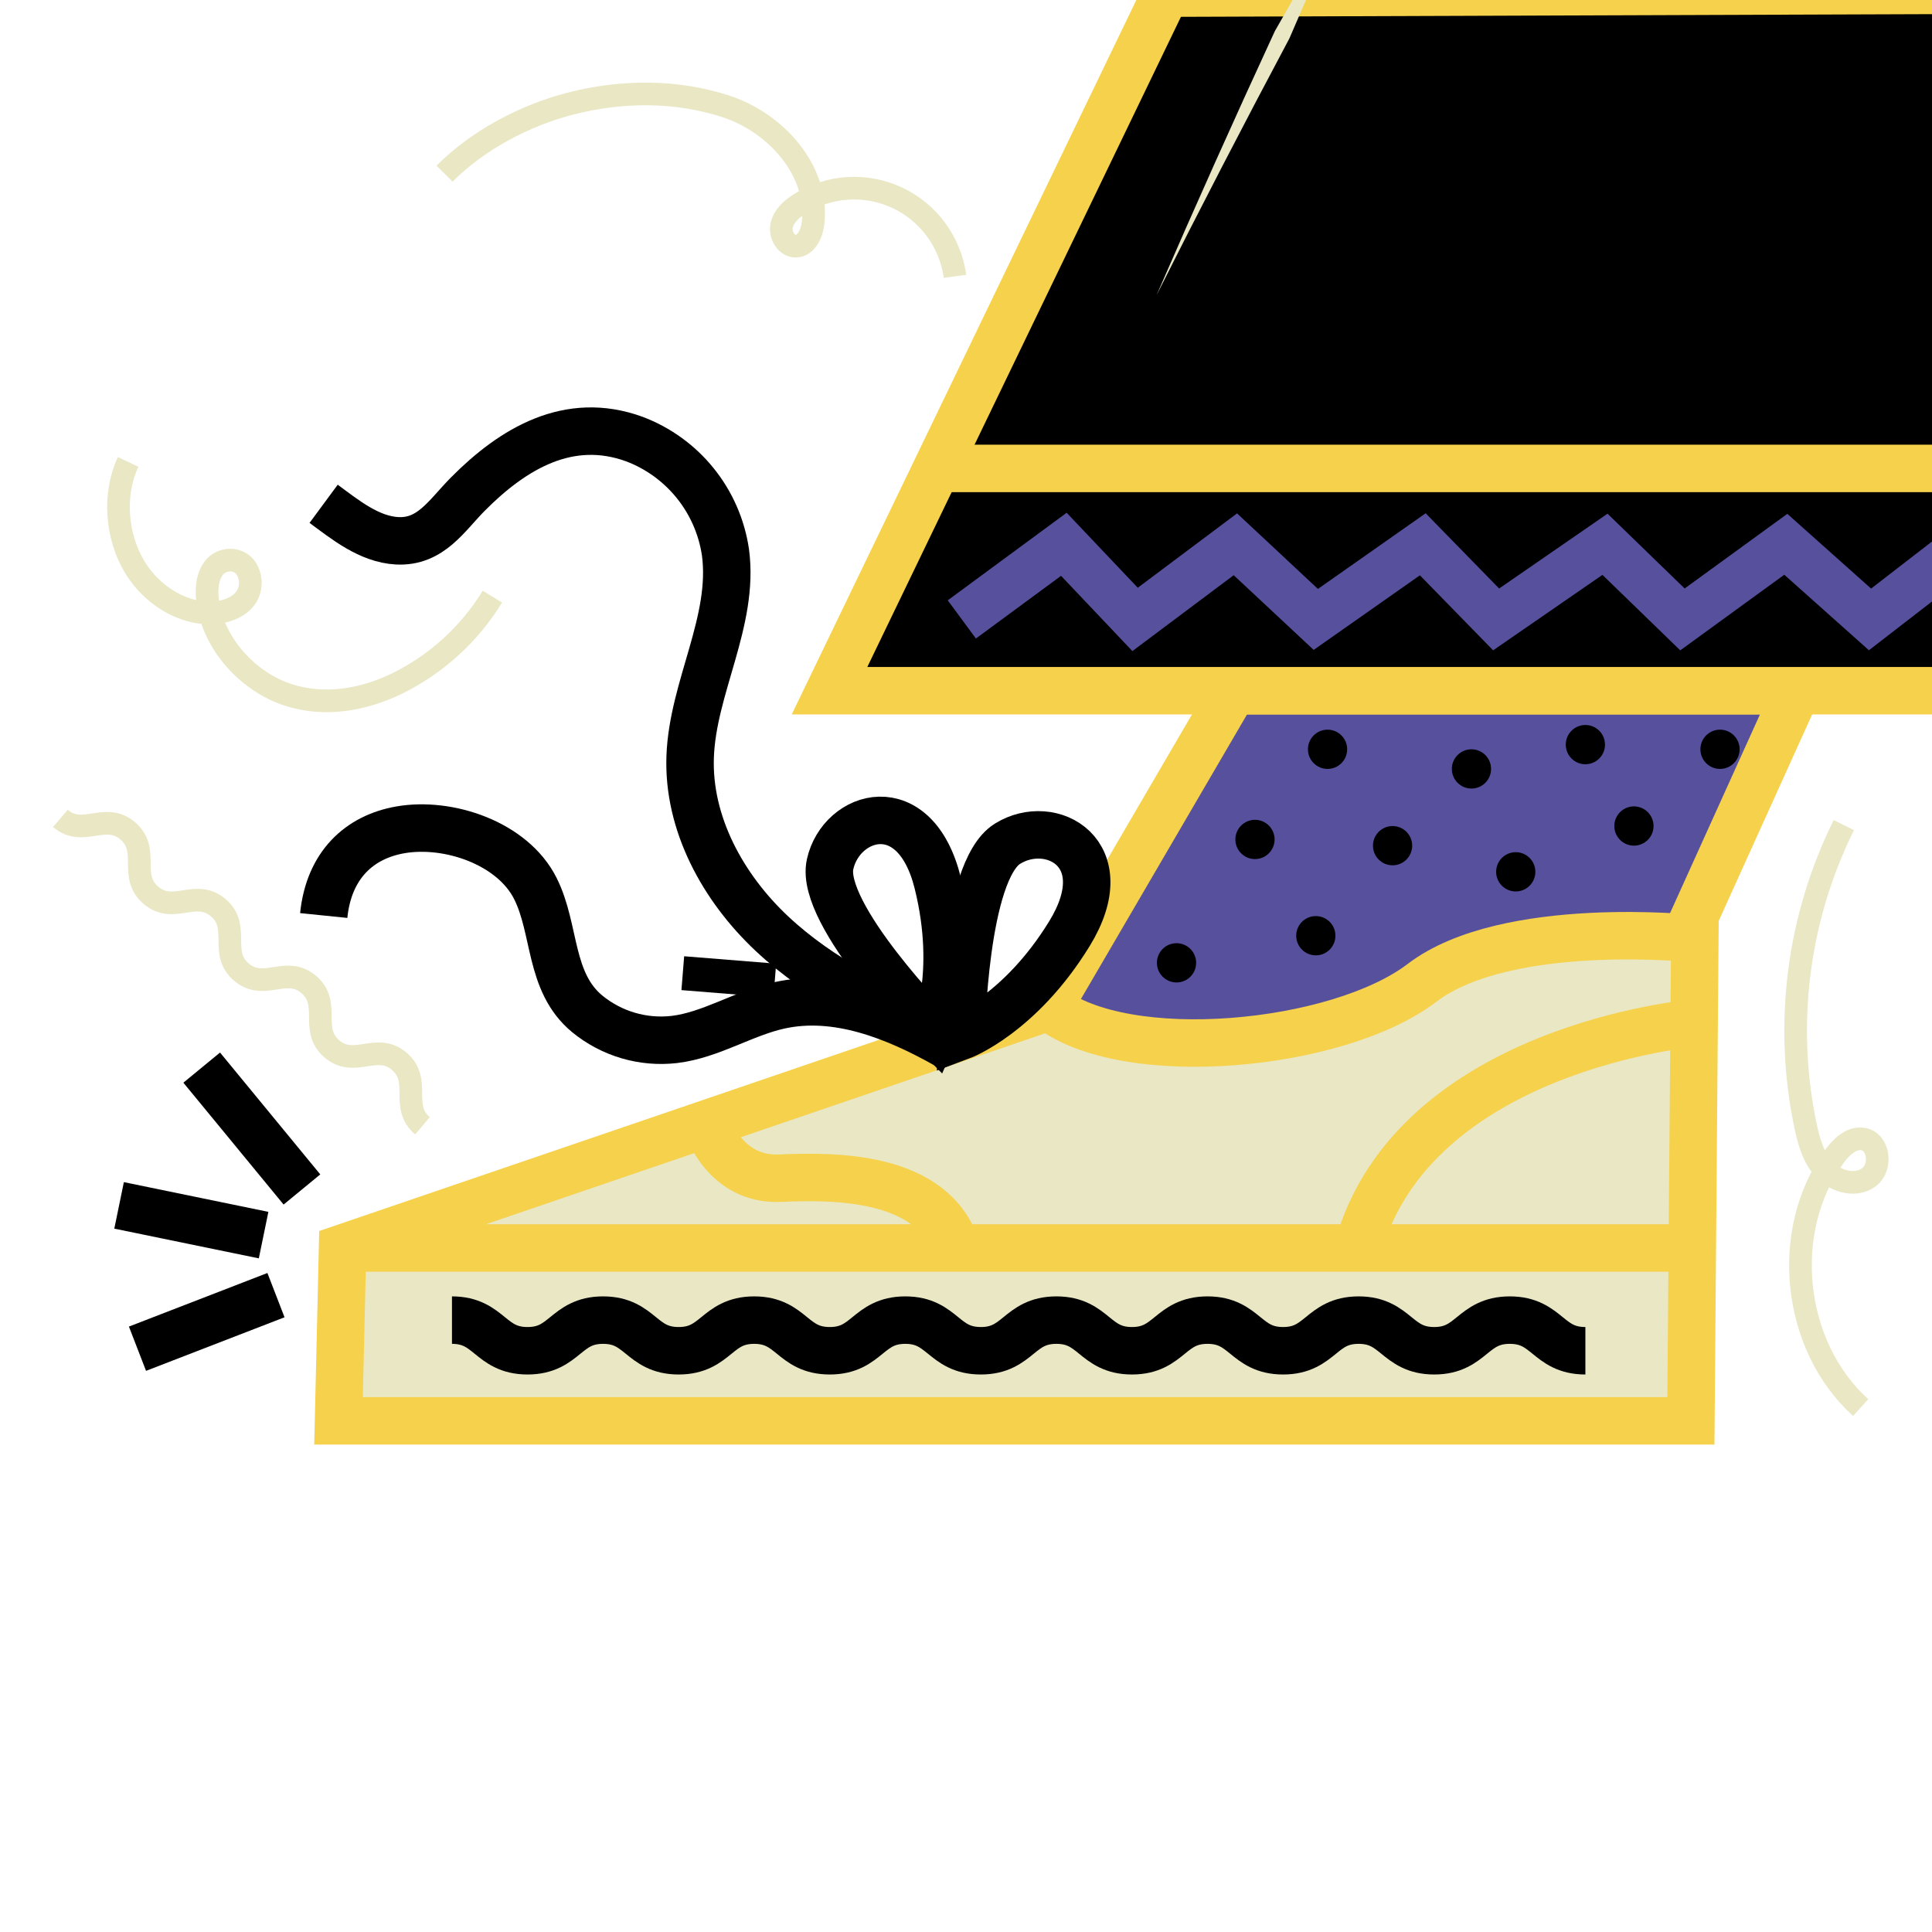
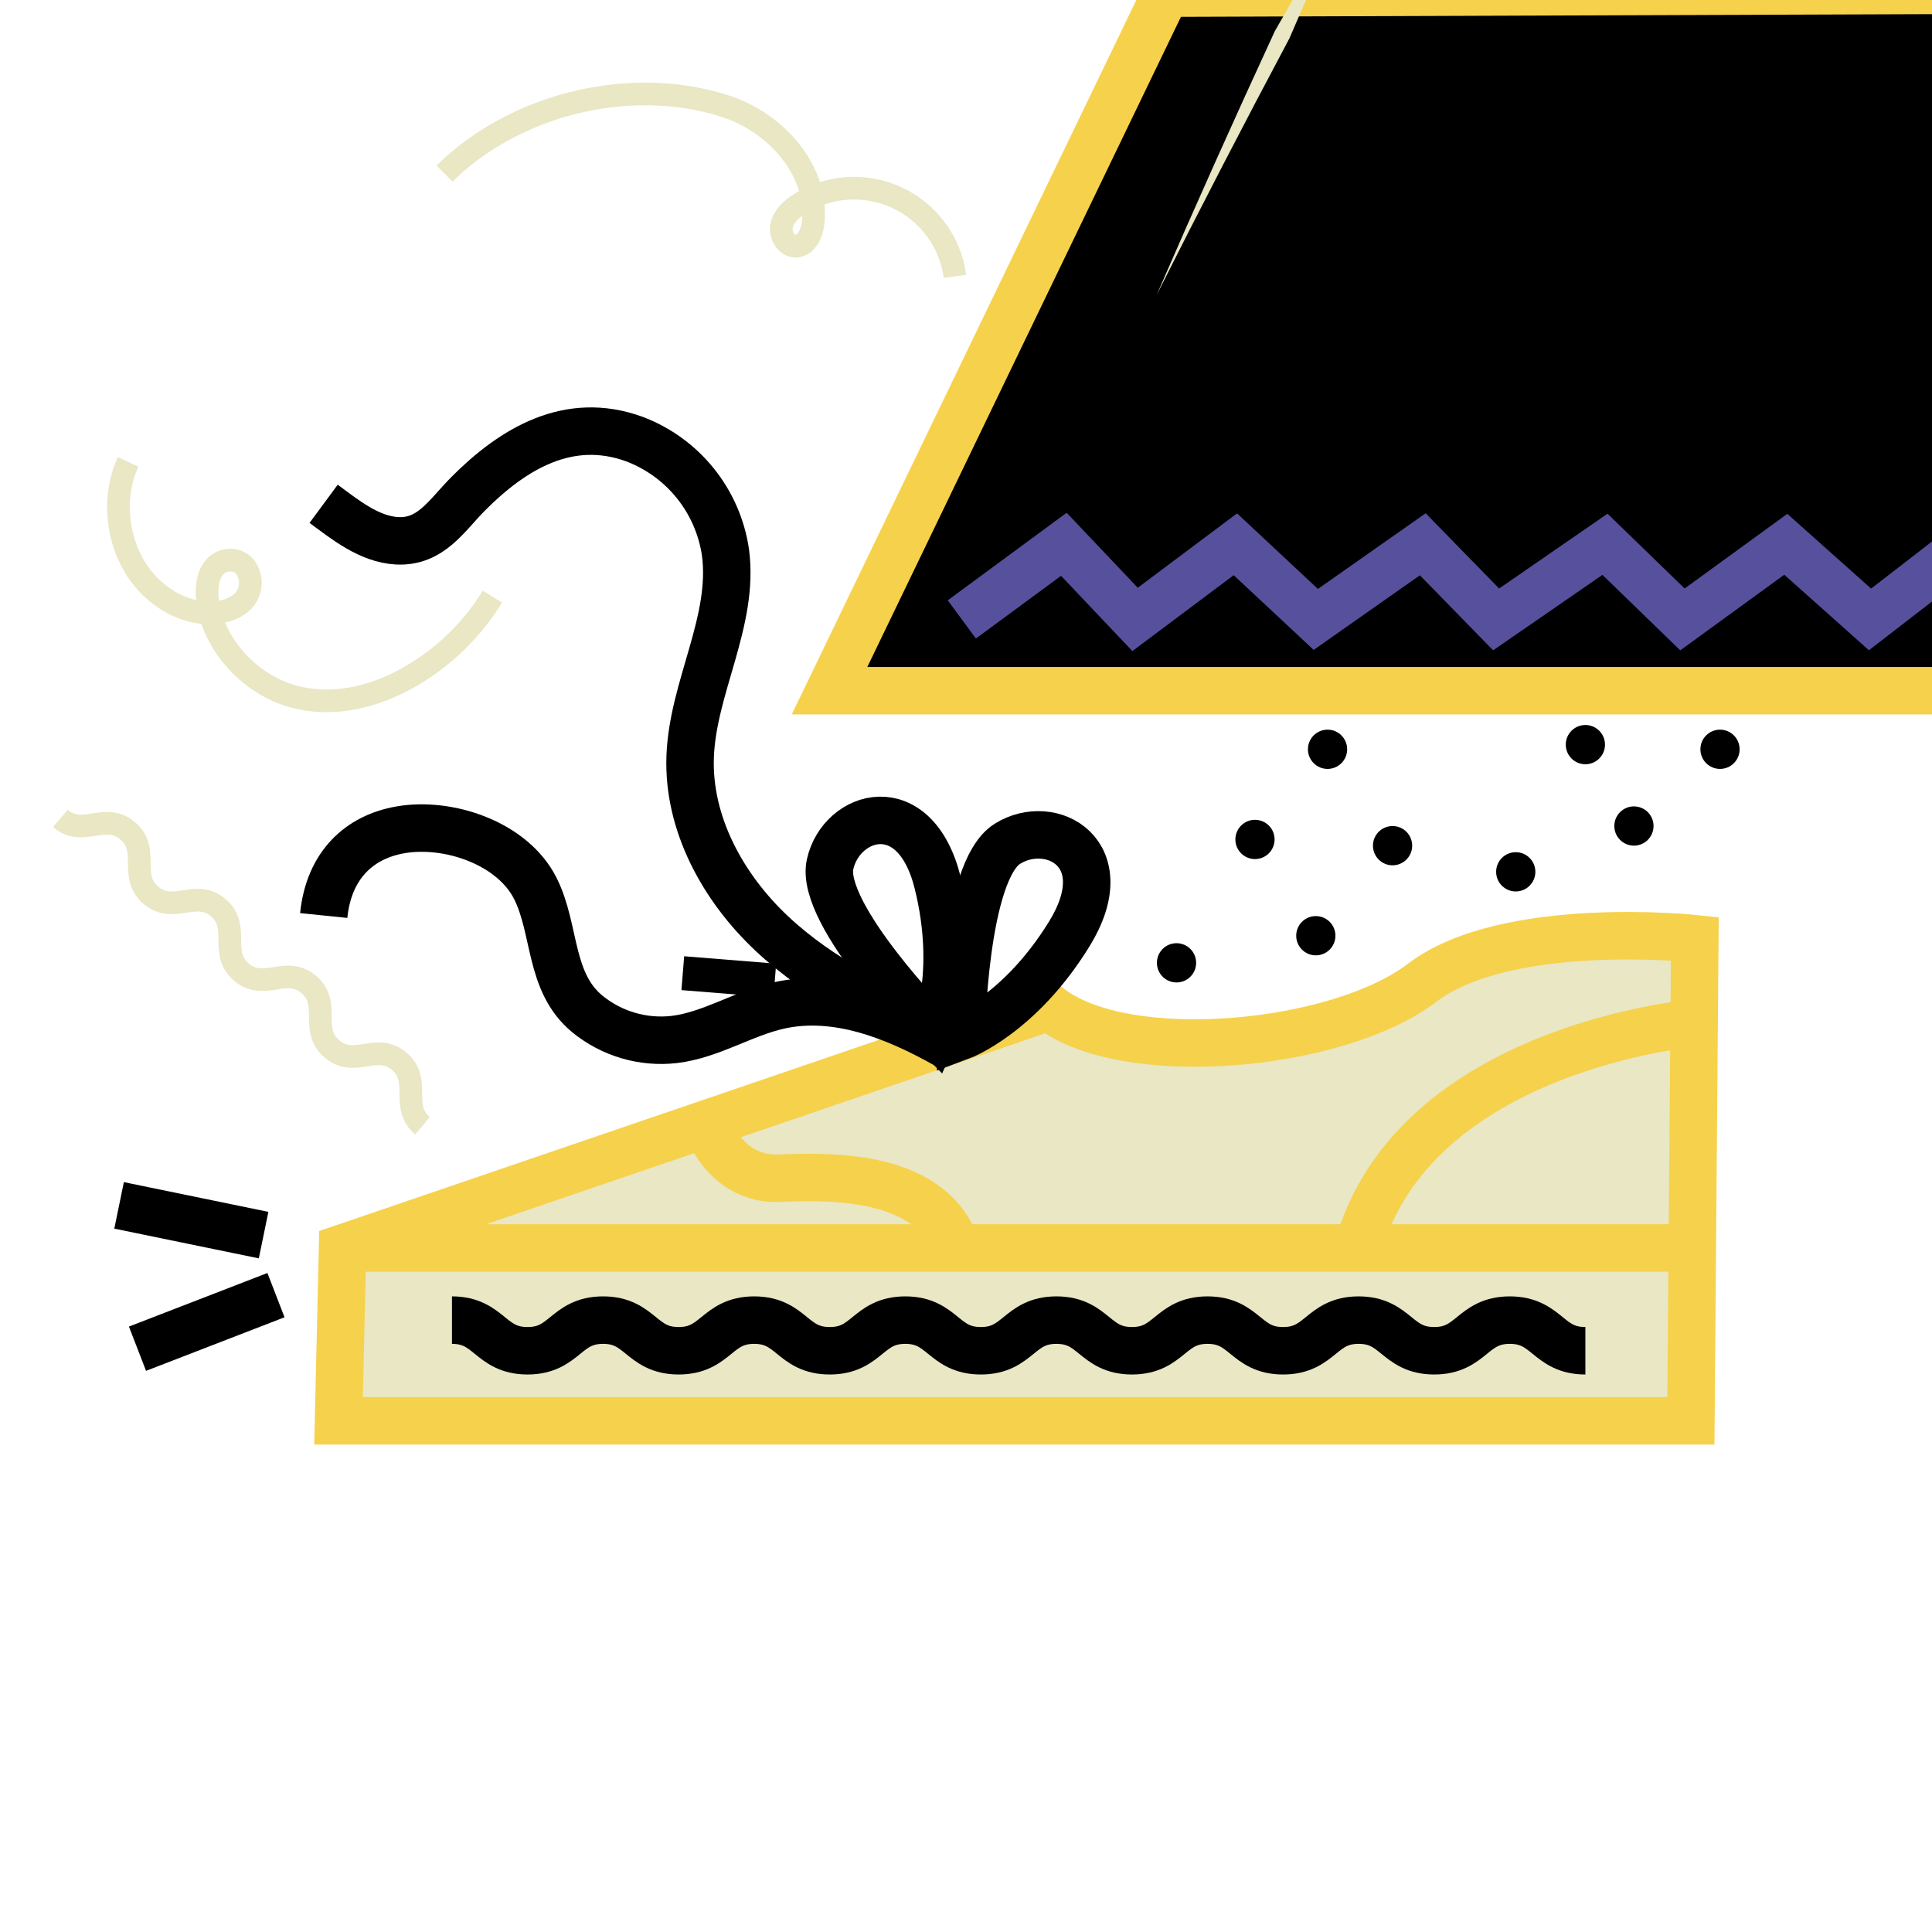
<svg xmlns="http://www.w3.org/2000/svg" width="512" height="512" viewBox="0 0 512 512" fill="none">
  <g clip-path="url(#clip0_1266_132)">
    <path d="M180.949 257.903L205.329 259.864" stroke="black" stroke-width="9" stroke-miterlimit="10" />
-     <path d="M277.938 266.853L326.856 183.039H476.172L426.192 293.466L277.938 300.93V266.853Z" fill="#57509D" stroke="#F6D14C" stroke-width="12.6" stroke-miterlimit="10" />
    <path d="M449.147 248.759C449.147 248.759 399.167 243.436 376.843 260.467C354.519 277.498 298.151 282.821 277.944 266.853L90.781 330.763L89.711 376.534H448.108L449.147 248.759Z" fill="#E9E7C4" stroke="#F6D14C" stroke-width="12.58" stroke-miterlimit="10" />
    <path d="M90.781 330.726H449.148" stroke="#F6D14C" stroke-width="12.58" stroke-miterlimit="10" />
    <path d="M448.958 271.128C448.958 271.128 374.703 277.498 359.82 330.763" stroke="#F6D14C" stroke-width="12.58" stroke-miterlimit="10" />
    <path d="M187.242 297.809C187.242 297.809 191.806 312.888 206.689 312.232C221.572 311.576 247.104 311.561 253.484 330.726" stroke="#F6D14C" stroke-width="12.58" stroke-miterlimit="10" />
    <path d="M254.723 274.603C254.723 274.603 255.408 230.876 266.954 223.623C278.5 216.37 296.509 226.103 283.403 247.447C270.298 268.791 254.723 274.603 254.723 274.603Z" stroke="black" stroke-width="12.58" stroke-miterlimit="10" />
    <path d="M247.71 273.517C247.71 273.517 217.033 242.343 219.985 229.036C222.938 215.729 242.49 209.69 248.516 234.012C254.541 258.333 247.71 273.517 247.71 273.517Z" stroke="black" stroke-width="12.58" stroke-miterlimit="10" />
    <path d="M309.004 -1.817L219.836 183.039H577.818L689.725 -3.174L309.004 -1.817Z" fill="black" stroke="#F6D14C" stroke-width="12.58" stroke-miterlimit="10" />
    <path d="M119.777 349.845C129.795 349.845 129.795 357.965 139.804 357.965C149.814 357.965 149.814 349.845 159.823 349.845C169.833 349.845 169.833 357.965 179.85 357.965C189.867 357.965 189.86 349.845 199.87 349.845C209.879 349.845 209.879 357.965 219.896 357.965C229.914 357.965 229.906 349.845 239.916 349.845C249.925 349.845 249.925 357.965 259.935 357.965C269.945 357.965 269.945 349.845 279.962 349.845C289.979 349.845 289.972 357.965 299.981 357.965C309.991 357.965 309.991 349.845 320.008 349.845C330.025 349.845 330.018 357.965 340.035 357.965C350.052 357.965 350.045 349.845 360.054 349.845C370.064 349.845 370.071 357.965 380.081 357.965C390.091 357.965 390.098 349.845 400.115 349.845C410.133 349.845 410.125 357.965 420.142 357.965" stroke="black" stroke-width="12.58" stroke-miterlimit="10" />
    <path d="M311.791 260.361C314.661 260.361 316.988 258.032 316.988 255.159C316.988 252.286 314.661 249.957 311.791 249.957C308.92 249.957 306.594 252.286 306.594 255.159C306.594 258.032 308.92 260.361 311.791 260.361Z" fill="black" />
    <path d="M332.584 227.663C335.454 227.663 337.78 225.334 337.78 222.461C337.78 219.588 335.454 217.259 332.584 217.259C329.713 217.259 327.387 219.588 327.387 222.461C327.387 225.334 329.713 227.663 332.584 227.663Z" fill="black" />
    <path d="M348.705 253.176C351.575 253.176 353.902 250.847 353.902 247.974C353.902 245.101 351.575 242.772 348.705 242.772C345.835 242.772 343.508 245.101 343.508 247.974C343.508 250.847 345.835 253.176 348.705 253.176Z" fill="black" />
    <path d="M369.045 229.315C371.915 229.315 374.241 226.986 374.241 224.113C374.241 221.24 371.915 218.911 369.045 218.911C366.174 218.911 363.848 221.24 363.848 224.113C363.848 226.986 366.174 229.315 369.045 229.315Z" fill="black" />
    <path d="M351.814 203.772C354.684 203.772 357.011 201.443 357.011 198.57C357.011 195.696 354.684 193.367 351.814 193.367C348.944 193.367 346.617 195.696 346.617 198.57C346.617 201.443 348.944 203.772 351.814 203.772Z" fill="black" />
    <path d="M420.142 202.535C423.012 202.535 425.339 200.206 425.339 197.333C425.339 194.46 423.012 192.131 420.142 192.131C417.272 192.131 414.945 194.46 414.945 197.333C414.945 200.206 417.272 202.535 420.142 202.535Z" fill="black" />
    <path d="M433.009 224.105C435.88 224.105 438.206 221.776 438.206 218.903C438.206 216.03 435.88 213.701 433.009 213.701C430.139 213.701 427.812 216.03 427.812 218.903C427.812 221.776 430.139 224.105 433.009 224.105Z" fill="black" />
-     <path d="M389.951 208.974C392.821 208.974 395.148 206.645 395.148 203.772C395.148 200.899 392.821 198.57 389.951 198.57C387.081 198.57 384.754 200.899 384.754 203.772C384.754 206.645 387.081 208.974 389.951 208.974Z" fill="black" />
    <path d="M401.689 236.243C404.559 236.243 406.886 233.914 406.886 231.041C406.886 228.168 404.559 225.839 401.689 225.839C398.819 225.839 396.492 228.168 396.492 231.041C396.492 233.914 398.819 236.243 401.689 236.243Z" fill="black" />
    <path d="M455.822 203.772C458.692 203.772 461.019 201.443 461.019 198.57C461.019 195.696 458.692 193.367 455.822 193.367C452.952 193.367 450.625 195.696 450.625 198.57C450.625 201.443 452.952 203.772 455.822 203.772Z" fill="black" />
-     <path d="M248.246 124.135H614.31" stroke="#F6D14C" stroke-width="12.58" stroke-miterlimit="10" />
    <path d="M250.228 274.392C233.847 267.516 217.541 259.593 204.578 247.439C191.616 235.286 182.239 218.255 182.902 200.485C183.58 182.081 194.697 164.628 192.257 146.383C191.272 139.672 188.51 133.347 184.259 128.066C180.007 122.784 174.421 118.737 168.08 116.347C150.757 110.059 136.002 118.827 123.966 130.965C118.363 136.62 114.175 143.782 105.228 143.314C97.839 142.915 91.467 137.72 85.766 133.513" stroke="black" stroke-width="12.58" stroke-miterlimit="10" />
    <path d="M250.779 276.895C237.282 269.295 221.714 263.098 206.583 266.423C197.017 268.519 188.424 274.302 178.715 275.47C174.609 275.944 170.448 275.588 166.482 274.422C162.515 273.256 158.823 271.305 155.623 268.685C145.425 260.256 147.338 246.338 141.87 235.444C135.845 223.449 118.861 217.697 106.125 219.913C95.204 221.813 87.152 229.262 85.789 242.621" stroke="black" stroke-width="12.58" stroke-miterlimit="10" />
    <path d="M254.895 164.153L281.933 144.242L300.808 164.153L327.387 144.242L348.702 164.153L377.051 144.242L396.491 164.153L425.337 144.242L445.869 164.153L473.254 144.242L495.571 164.153L524.477 141.814L548.827 164.153L573.674 144.242" stroke="#57509D" stroke-width="12.58" stroke-miterlimit="10" />
-     <path d="M80.017 315.225L53.453 282.927" stroke="black" stroke-width="12.58" stroke-miterlimit="10" />
    <path d="M69.857 327.318L31.559 319.439" stroke="black" stroke-width="12.58" stroke-miterlimit="10" />
    <path d="M73.136 343.226L36.434 357.422" stroke="black" stroke-width="12.58" stroke-miterlimit="10" />
    <path d="M357.019 -25C351.853 -13.309 346.751 -1.591 341.715 10.156C329.719 32.683 317.985 55.364 306.512 78.198C316.68 54.776 327.124 31.462 337.844 8.256C344.17 -2.882 350.562 -13.967 357.019 -25Z" fill="#E9E7C4" />
    <path d="M111.962 298.344C105.936 293.255 111.803 286.357 105.808 281.26C99.813 276.164 93.968 283.07 87.973 277.981C81.978 272.892 87.815 265.993 81.82 260.897C75.824 255.8 70.017 262.721 63.992 257.632C57.967 252.543 63.834 245.637 57.839 240.548C51.843 235.459 45.991 242.358 39.996 237.261C34.001 232.164 39.838 225.274 33.843 220.177C27.847 215.08 21.995 221.986 16 216.89" stroke="#E9E7C4" stroke-width="6" stroke-miterlimit="10" />
    <path d="M117.812 46.02C126.662 37.124 139.059 30.572 151.208 27.451C164.697 23.975 179.151 23.877 192.407 28.205C205.662 32.532 217.073 45.304 215.469 59.161C215.145 61.92 213.654 65.192 210.874 65.238C208.329 65.238 206.604 62.222 207.154 59.734C207.704 57.246 209.775 55.391 211.929 54.034C215.75 51.62 220.115 50.205 224.624 49.918C229.133 49.631 233.642 50.482 237.738 52.392C241.833 54.302 245.384 57.211 248.065 60.852C250.746 64.492 252.471 68.748 253.082 73.229" stroke="#E9E7C4" stroke-width="6" stroke-miterlimit="10" />
    <path d="M130.494 158.114C124.415 168.035 115.647 176.024 105.21 181.154C96.361 185.421 86.057 187.366 76.168 184.087C66.279 180.807 57.098 171.473 55.169 160.285C54.567 156.809 54.748 153.017 56.676 150.522C58.604 148.026 62.701 147.559 64.961 150.265C65.774 151.365 66.25 152.677 66.33 154.043C66.411 155.409 66.092 156.768 65.413 157.955C64.117 160.149 61.828 161.348 59.47 161.944C51.087 164.077 41.145 159.049 35.873 150.537C30.601 142.025 30.029 130.731 33.96 122.408" stroke="#E9E7C4" stroke-width="6" stroke-miterlimit="10" />
-     <path d="M488.63 218.662C476.411 243.311 472.83 271.358 478.462 298.291C479.366 302.536 480.593 306.924 483.591 310.053C486.589 313.181 491.838 314.576 495.31 311.968C498.782 309.359 497.999 302.566 493.729 301.865C490.618 301.352 487.929 303.968 486.084 306.524C471.774 326.307 475.005 356.66 493.096 373.021" stroke="#E9E7C4" stroke-width="6" stroke-miterlimit="10" />
  </g>
  <defs>
    <clipPath id="clip0_1266_132">
      <rect width="512" height="512" fill="white" />
    </clipPath>
  </defs>
</svg>